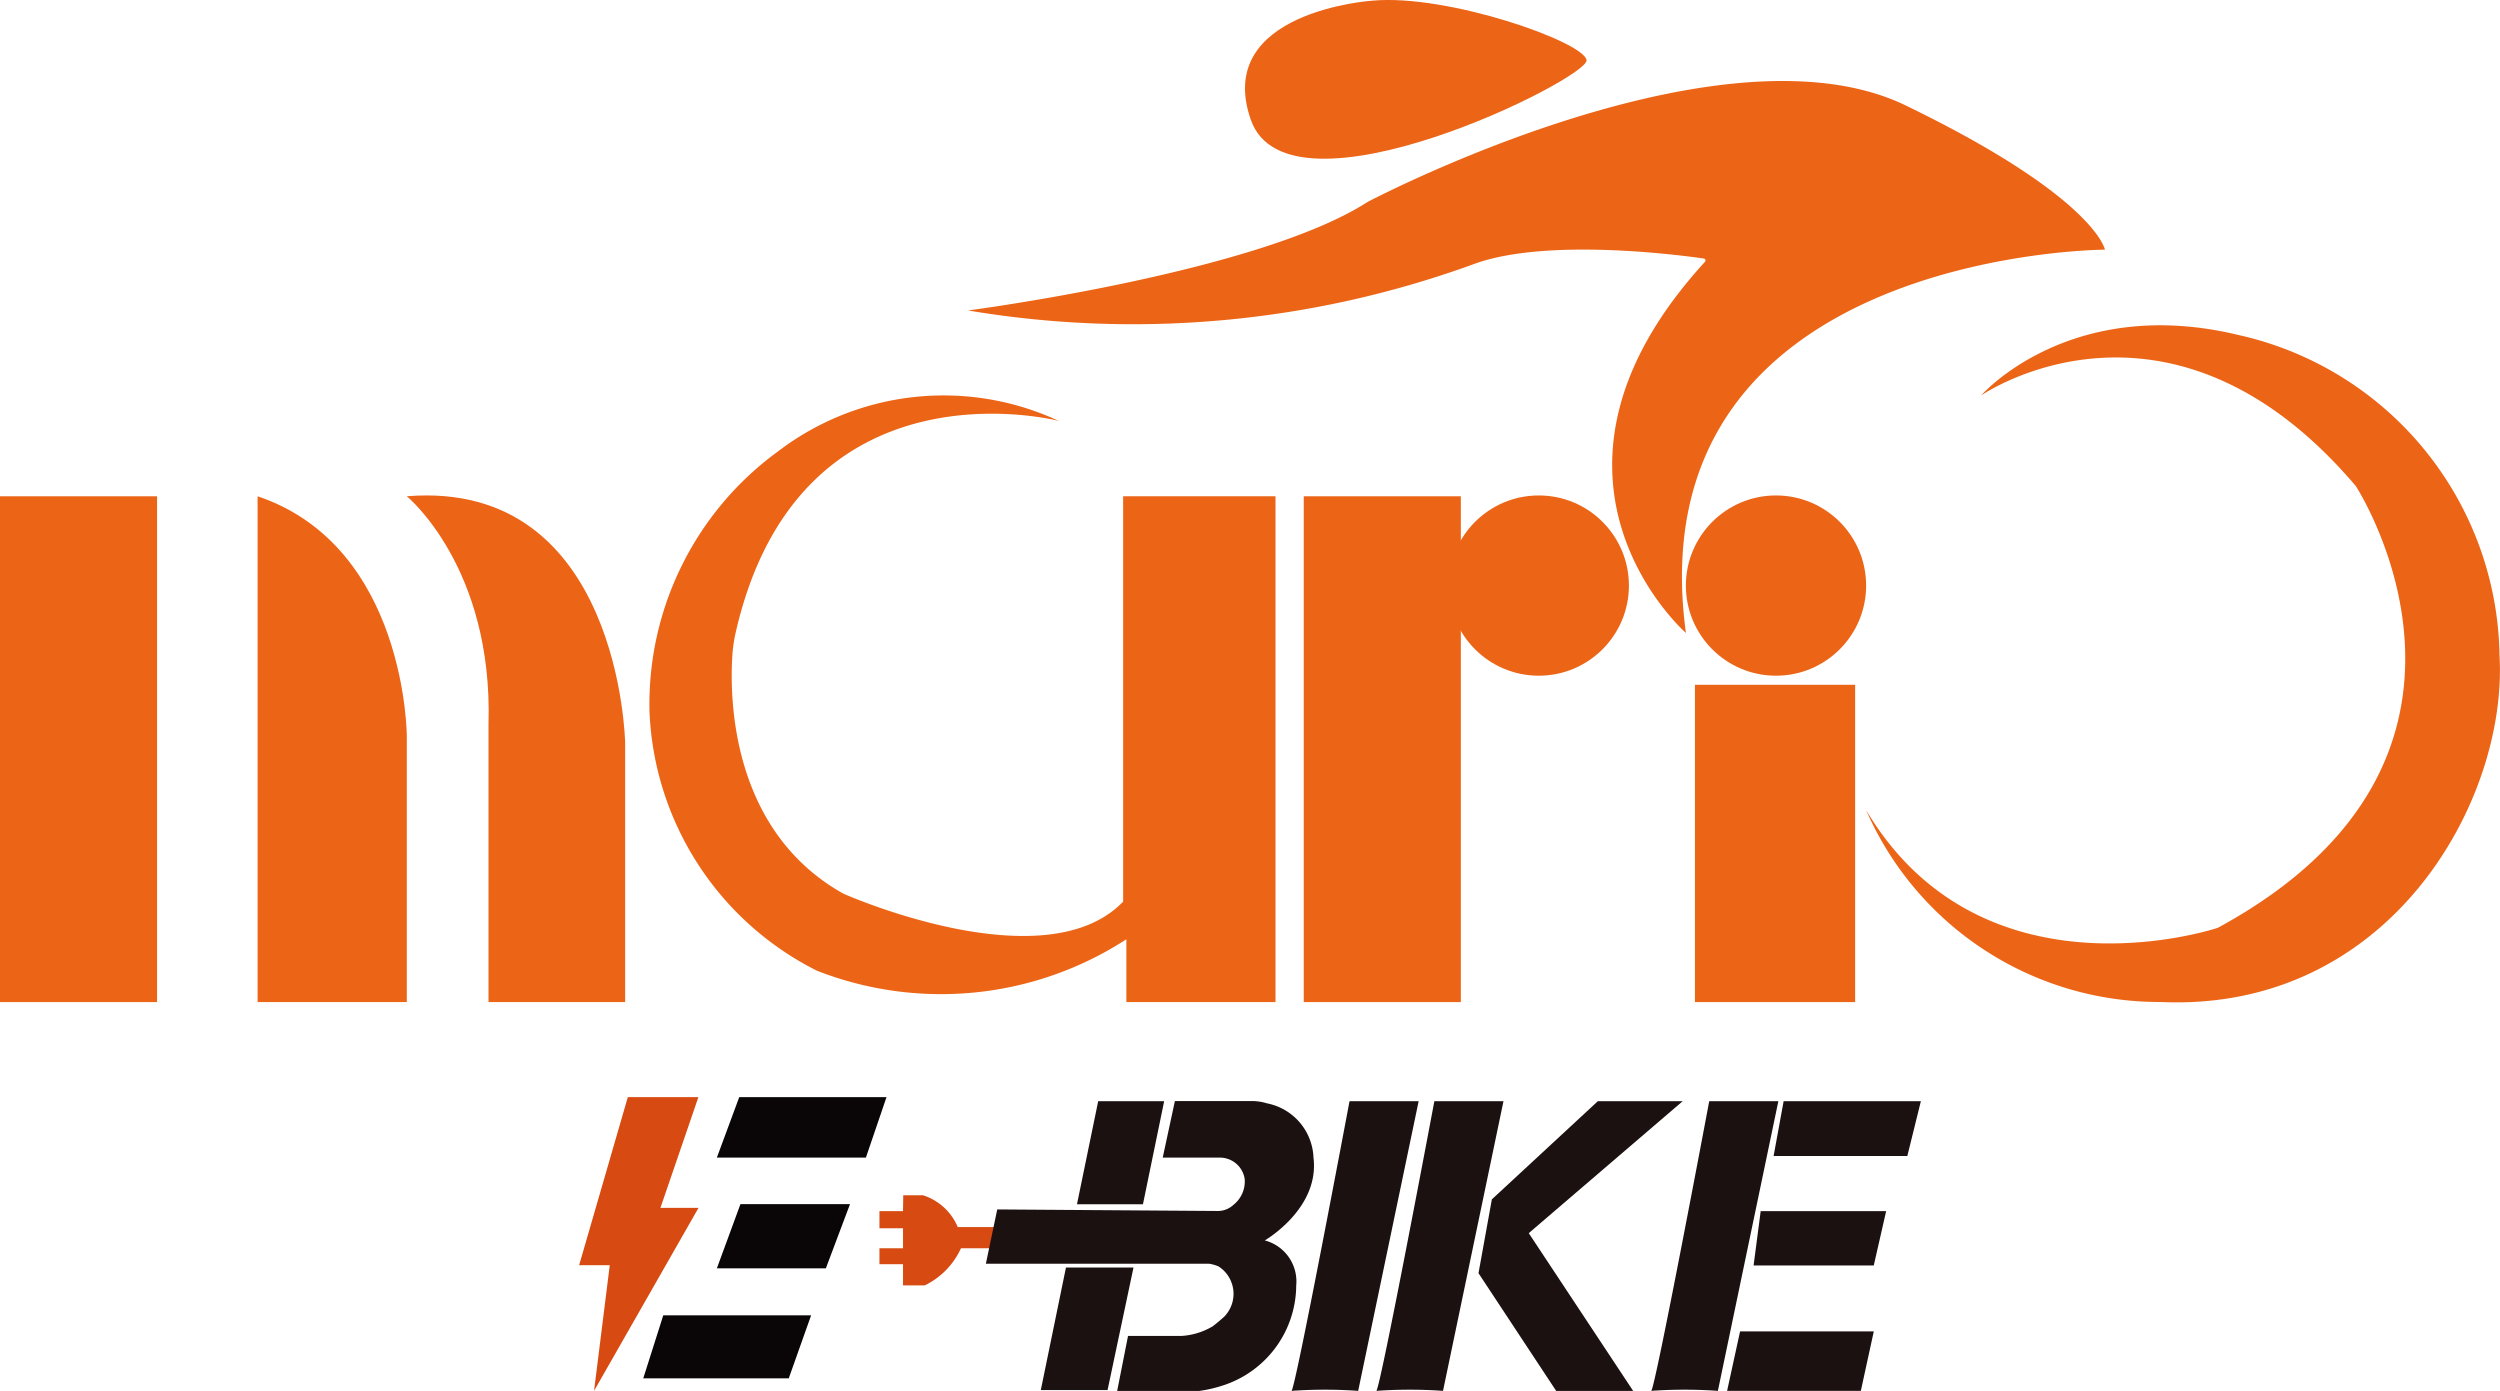
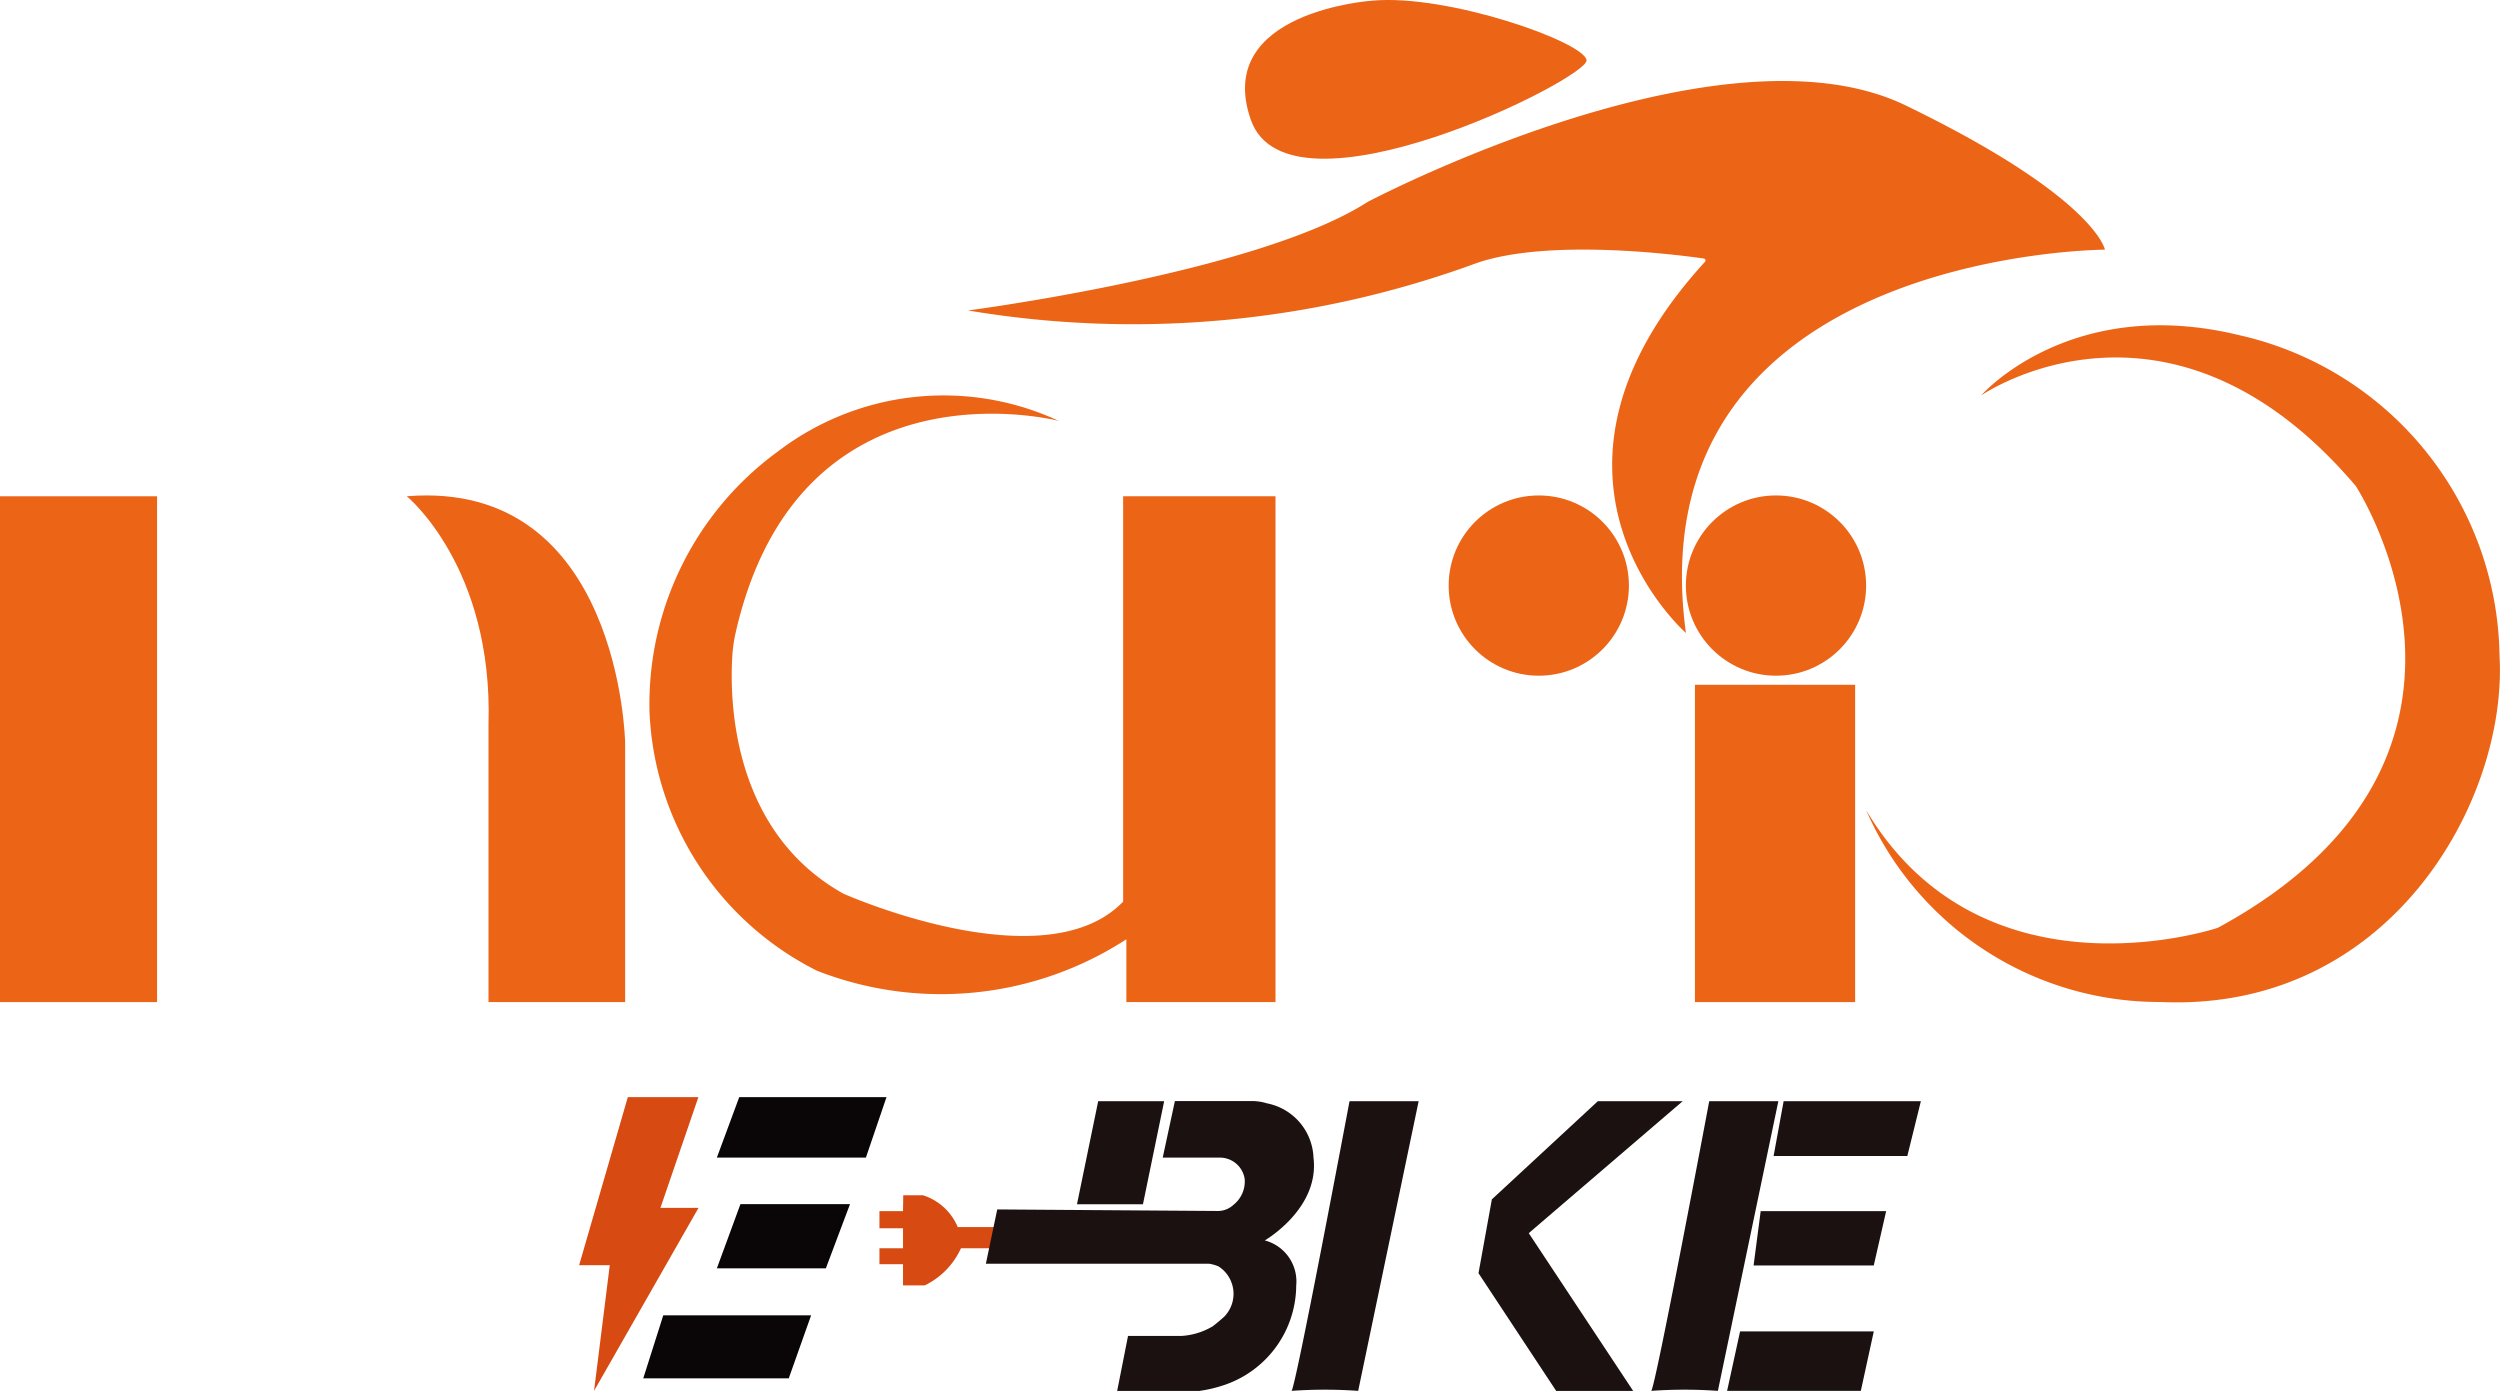
<svg xmlns="http://www.w3.org/2000/svg" width="69.043" height="38.413" viewBox="0 0 69.043 38.413">
  <defs>
    <style>.a{fill:#ec6416;}.b{fill:#d74a11;}.c{fill:#0a0607;}.d{fill:#1c1111;}</style>
  </defs>
  <g transform="translate(-55.288 -274.841)">
    <rect class="a" width="4.338" height="13.969" transform="translate(55.288 288.547)" />
-     <rect class="a" width="4.338" height="13.969" transform="translate(91.294 288.547)" />
-     <path class="a" d="M98.07,357.261V371.23h4.121V363.9S102.191,358.649,98.07,357.261Z" transform="translate(-35.668 -68.714)" />
-     <path class="a" d="M122.853,357.148s2.386,1.952,2.256,6.29v7.679h3.774v-7.158S128.753,356.671,122.853,357.148Z" transform="translate(-56.33 -68.602)" />
+     <path class="a" d="M122.853,357.148s2.386,1.952,2.256,6.29v7.679h3.774v-7.158S128.753,356.671,122.853,357.148" transform="translate(-56.33 -68.602)" />
    <path class="a" d="M174.432,341.241s-7.18-1.869-8.927,5.87a3.937,3.937,0,0,0-.087.616c-.074,1.171-.039,4.833,3.066,6.57l.01.005c.185.081,5.585,2.432,7.717.215V343.323h4.208v13.969H176.3v-1.735a9.4,9.4,0,0,1-8.546.868,8.39,8.39,0,0,1-4.623-7.14,8.634,8.634,0,0,1,3.546-7.2A7.539,7.539,0,0,1,174.432,341.241Z" transform="translate(-89.905 -54.776)" />
    <circle class="a" cx="2.489" cy="2.489" r="2.489" transform="translate(95.296 288.524)" />
    <circle class="a" cx="2.489" cy="2.489" r="2.489" transform="translate(101.847 288.524)" />
    <rect class="a" width="4.425" height="8.763" transform="translate(102.097 293.753)" />
    <path class="a" d="M247.446,292.962s-12.994.043-11.572,10.585c0,0-4.914-4.3.526-10.249a.054.054,0,0,0-.03-.091c-.65-.094-4.288-.575-6.3.134a27.5,27.5,0,0,1-14.023,1.3s7.93-1.032,10.987-2.966c.03-.019.059-.036.09-.052.738-.381,9.909-5.023,14.822-2.643C247.185,291.52,247.446,292.962,247.446,292.962Z" transform="translate(-134.026 -11.226)" />
    <path class="a" d="M265.556,274.86s-4.392.293-3.351,3.286,9.338-1.139,9.273-1.643S267.638,274.665,265.556,274.86Z" transform="translate(-172.374)" />
    <path class="a" d="M365.2,342.271a8.836,8.836,0,0,0,8.123,5.3c6.345.293,9.6-5.564,9.371-9.566a9.209,9.209,0,0,0-7.191-8.85c-4.685-1.139-7.126,1.666-7.126,1.666s5.173-3.586,10.347,2.5c0,0,4.88,7.483-3.807,12.2C374.918,345.524,368.433,347.7,365.2,342.271Z" transform="translate(-258.376 -45.058)" />
    <g transform="translate(71.279 305.14)">
      <path class="b" d="M154.749,457.043H152.8l-1.345,4.642h.846l-.434,3.471,2.885-5.054H153.7Z" transform="translate(-151.452 -457.043)" />
      <path class="c" d="M174.961,457.043l-.618,1.67h4.116l.569-1.67Z" transform="translate(-170.536 -457.043)" />
      <path class="c" d="M174.994,474.815h3.026l-.667,1.773h-3.01Z" transform="translate(-170.536 -471.86)" />
      <path class="c" d="M162.668,493.3h4.083l-.618,1.741h-4.018Z" transform="translate(-160.341 -487.274)" />
      <path class="b" d="M201.994,473.787h-.651v.472h.651v.553h-.651v.439h.651v.586h.6a2.11,2.11,0,0,0,1-1.025h.789l.212-.586h-1.09a1.547,1.547,0,0,0-.96-.878H202Z" transform="translate(-193.046 -470.637)" />
      <path class="d" d="M219.331,460.689l-.314,1.5h6.167a1.053,1.053,0,0,1,.259.074.9.9,0,0,1,.212,1.325.364.364,0,0,1-.052.059c-.055.051-.182.164-.322.27a1.91,1.91,0,0,1-.867.266h-1.471l-.3,1.518h2.272a3.767,3.767,0,0,0,.732-.179,2.92,2.92,0,0,0,1.941-2.733,1.171,1.171,0,0,0-.868-1.244s1.518-.876,1.345-2.286a1.59,1.59,0,0,0-1.286-1.5,1.416,1.416,0,0,0-.426-.063h-2.116l-.336,1.562h1.563a.693.693,0,0,1,.7.585.821.821,0,0,1-.307.717.631.631,0,0,1-.437.172Z" transform="translate(-207.781 -457.587)" />
      <path class="d" d="M234.733,457.7h1.822l-.586,2.847h-1.822Z" transform="translate(-220.395 -457.587)" />
-       <path class="d" d="M228.841,485.348h1.865l-.716,3.384h-1.844Z" transform="translate(-215.393 -480.641)" />
      <path class="d" d="M271.347,457.7h1.909l-1.67,8a13.056,13.056,0,0,0-1.844,0C269.829,465.787,271.347,457.7,271.347,457.7Z" transform="translate(-250.068 -457.587)" />
-       <path class="d" d="M285.434,457.7h1.909l-1.67,8a13.056,13.056,0,0,0-1.844,0C283.915,465.787,285.434,457.7,285.434,457.7Z" transform="translate(-261.812 -457.587)" />
      <path class="d" d="M331.086,457.7h1.909l-1.67,8a13.056,13.056,0,0,0-1.844,0C329.568,465.787,331.086,457.7,331.086,457.7Z" transform="translate(-299.873 -457.587)" />
      <path class="d" d="M304.1,457.7h2.343l-4.251,3.644,2.885,4.36h-2.126l-2.147-3.254.369-2.039Z" transform="translate(-275.963 -457.587)" />
      <path class="d" d="M350.119,457.7h3.79l-.374,1.513h-3.693Z" transform="translate(-316.851 -457.587)" />
      <path class="d" d="M346.712,475.989h3.465l-.342,1.5h-3.319Z" transform="translate(-314.078 -472.839)" />
      <path class="d" d="M342.473,495.946h3.693l-.358,1.643h-3.693Z" transform="translate(-310.408 -489.476)" />
    </g>
  </g>
</svg>